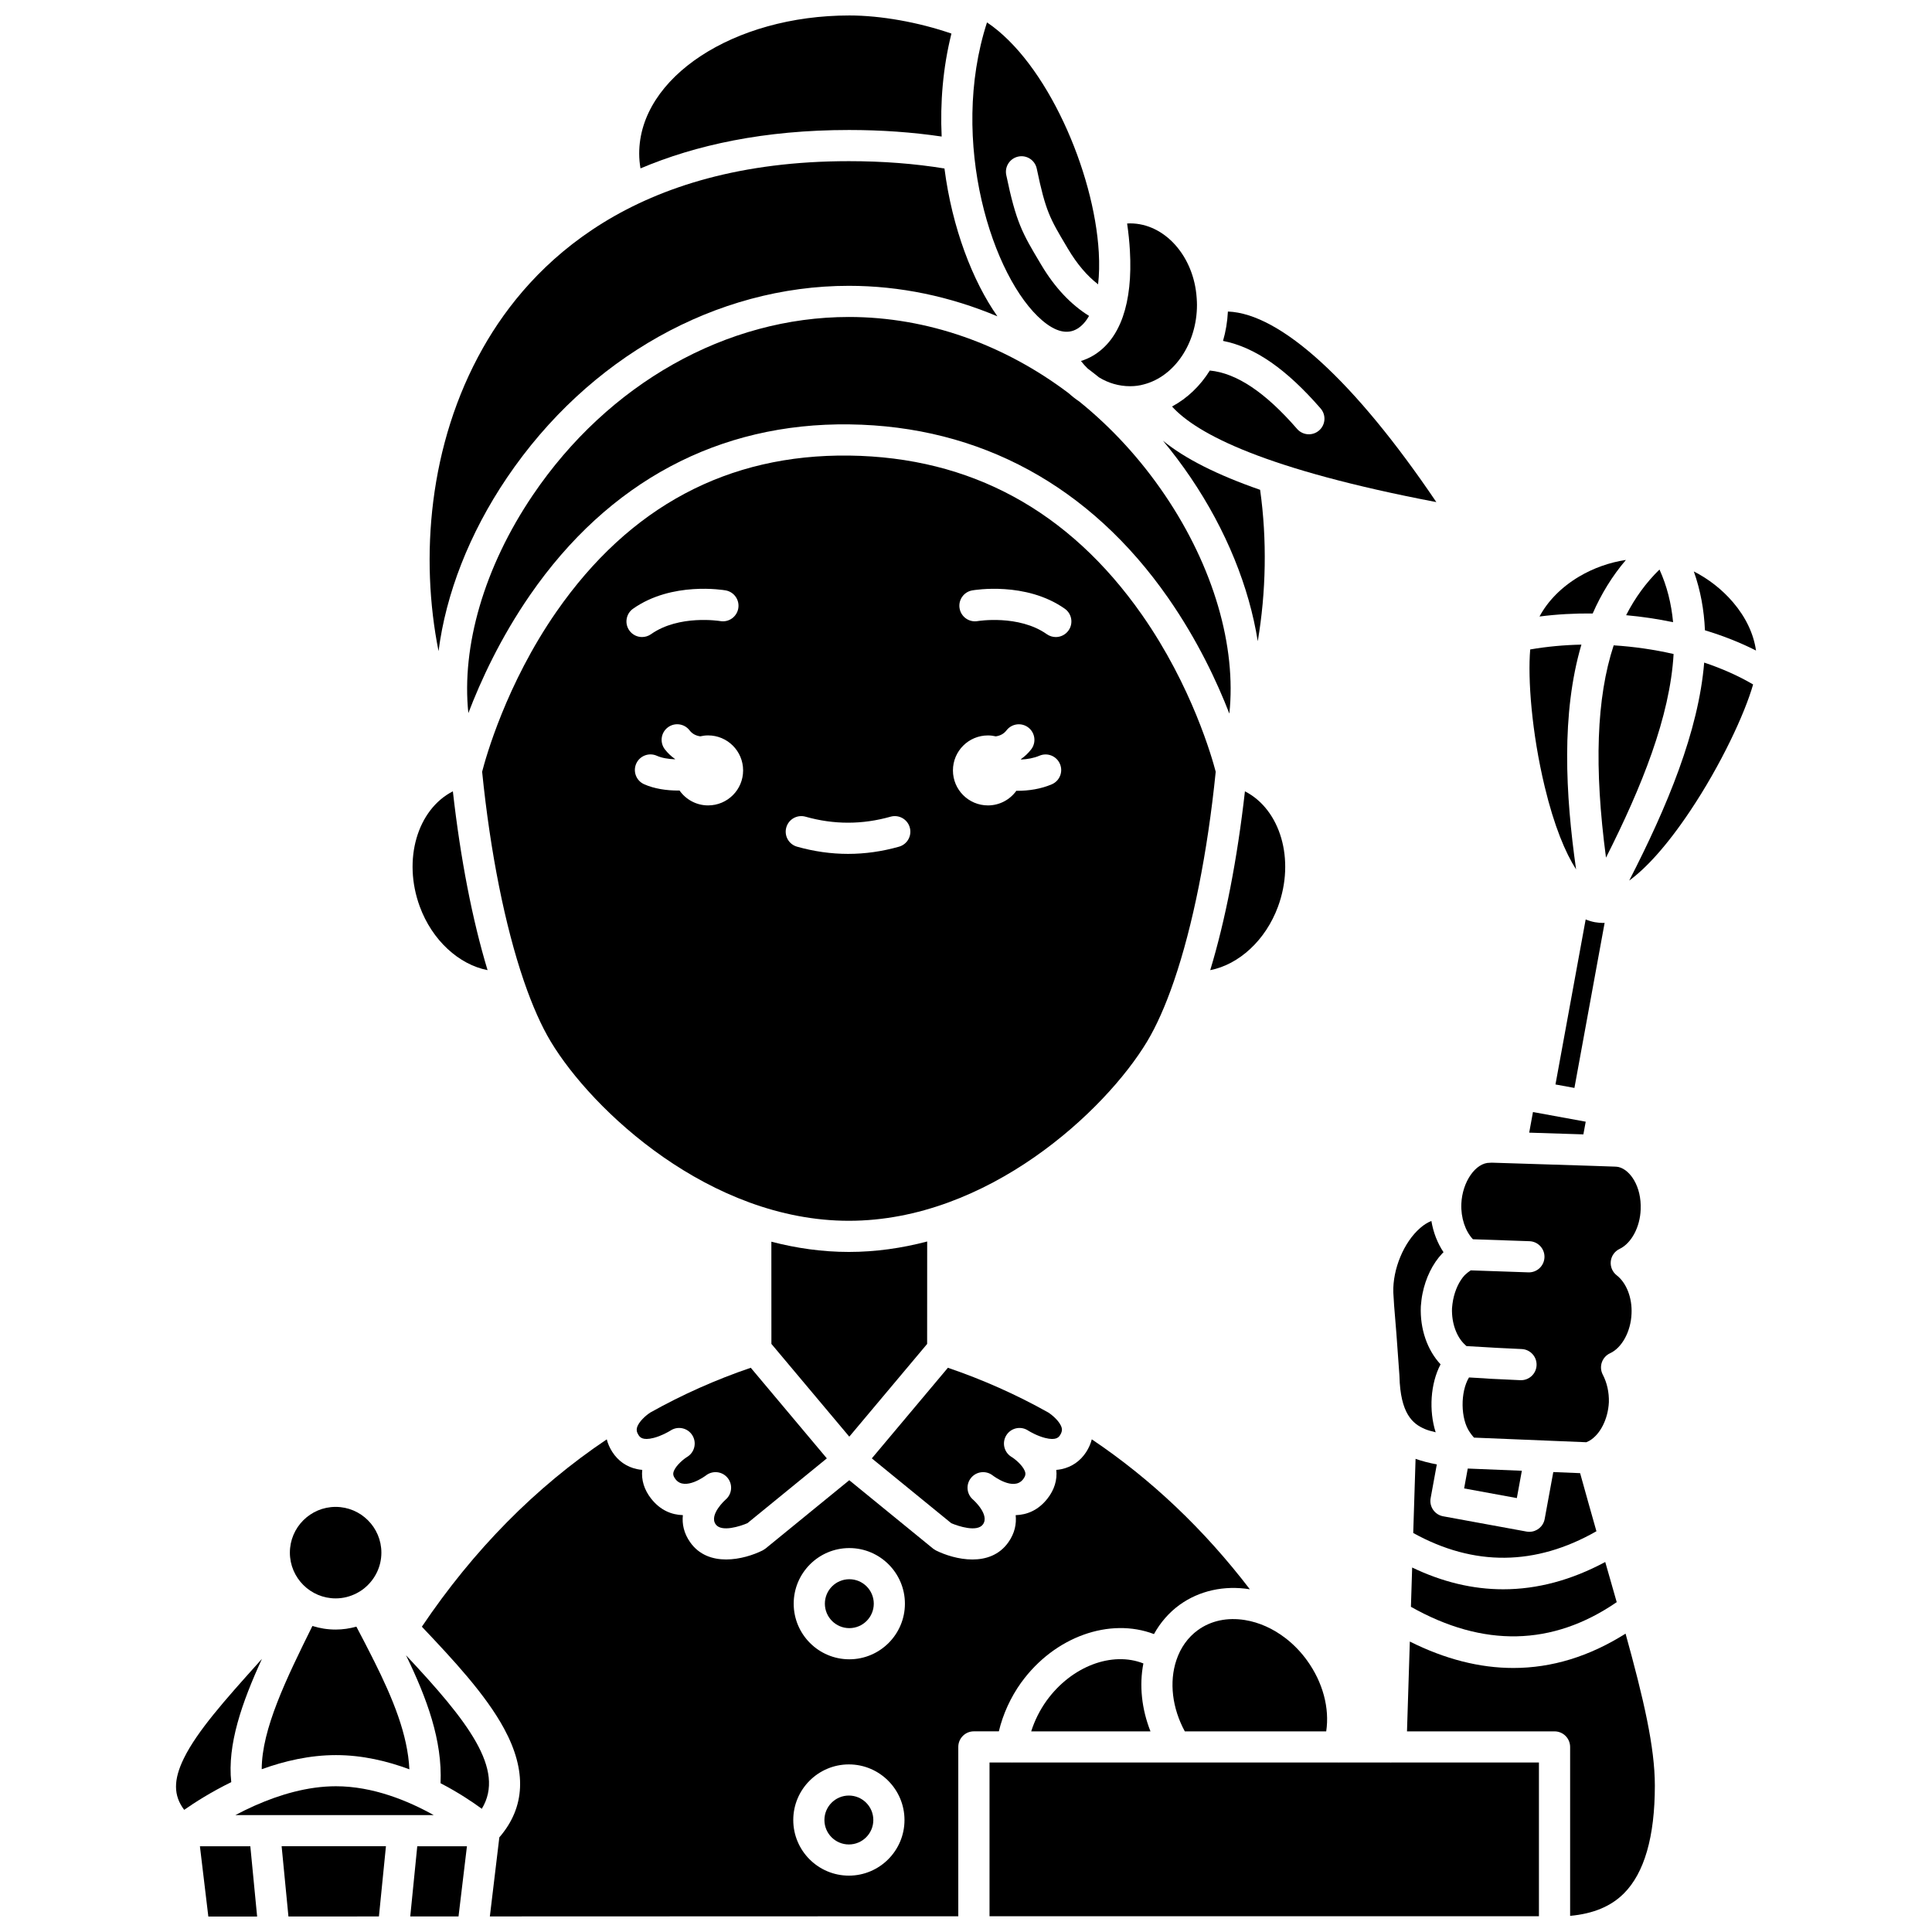
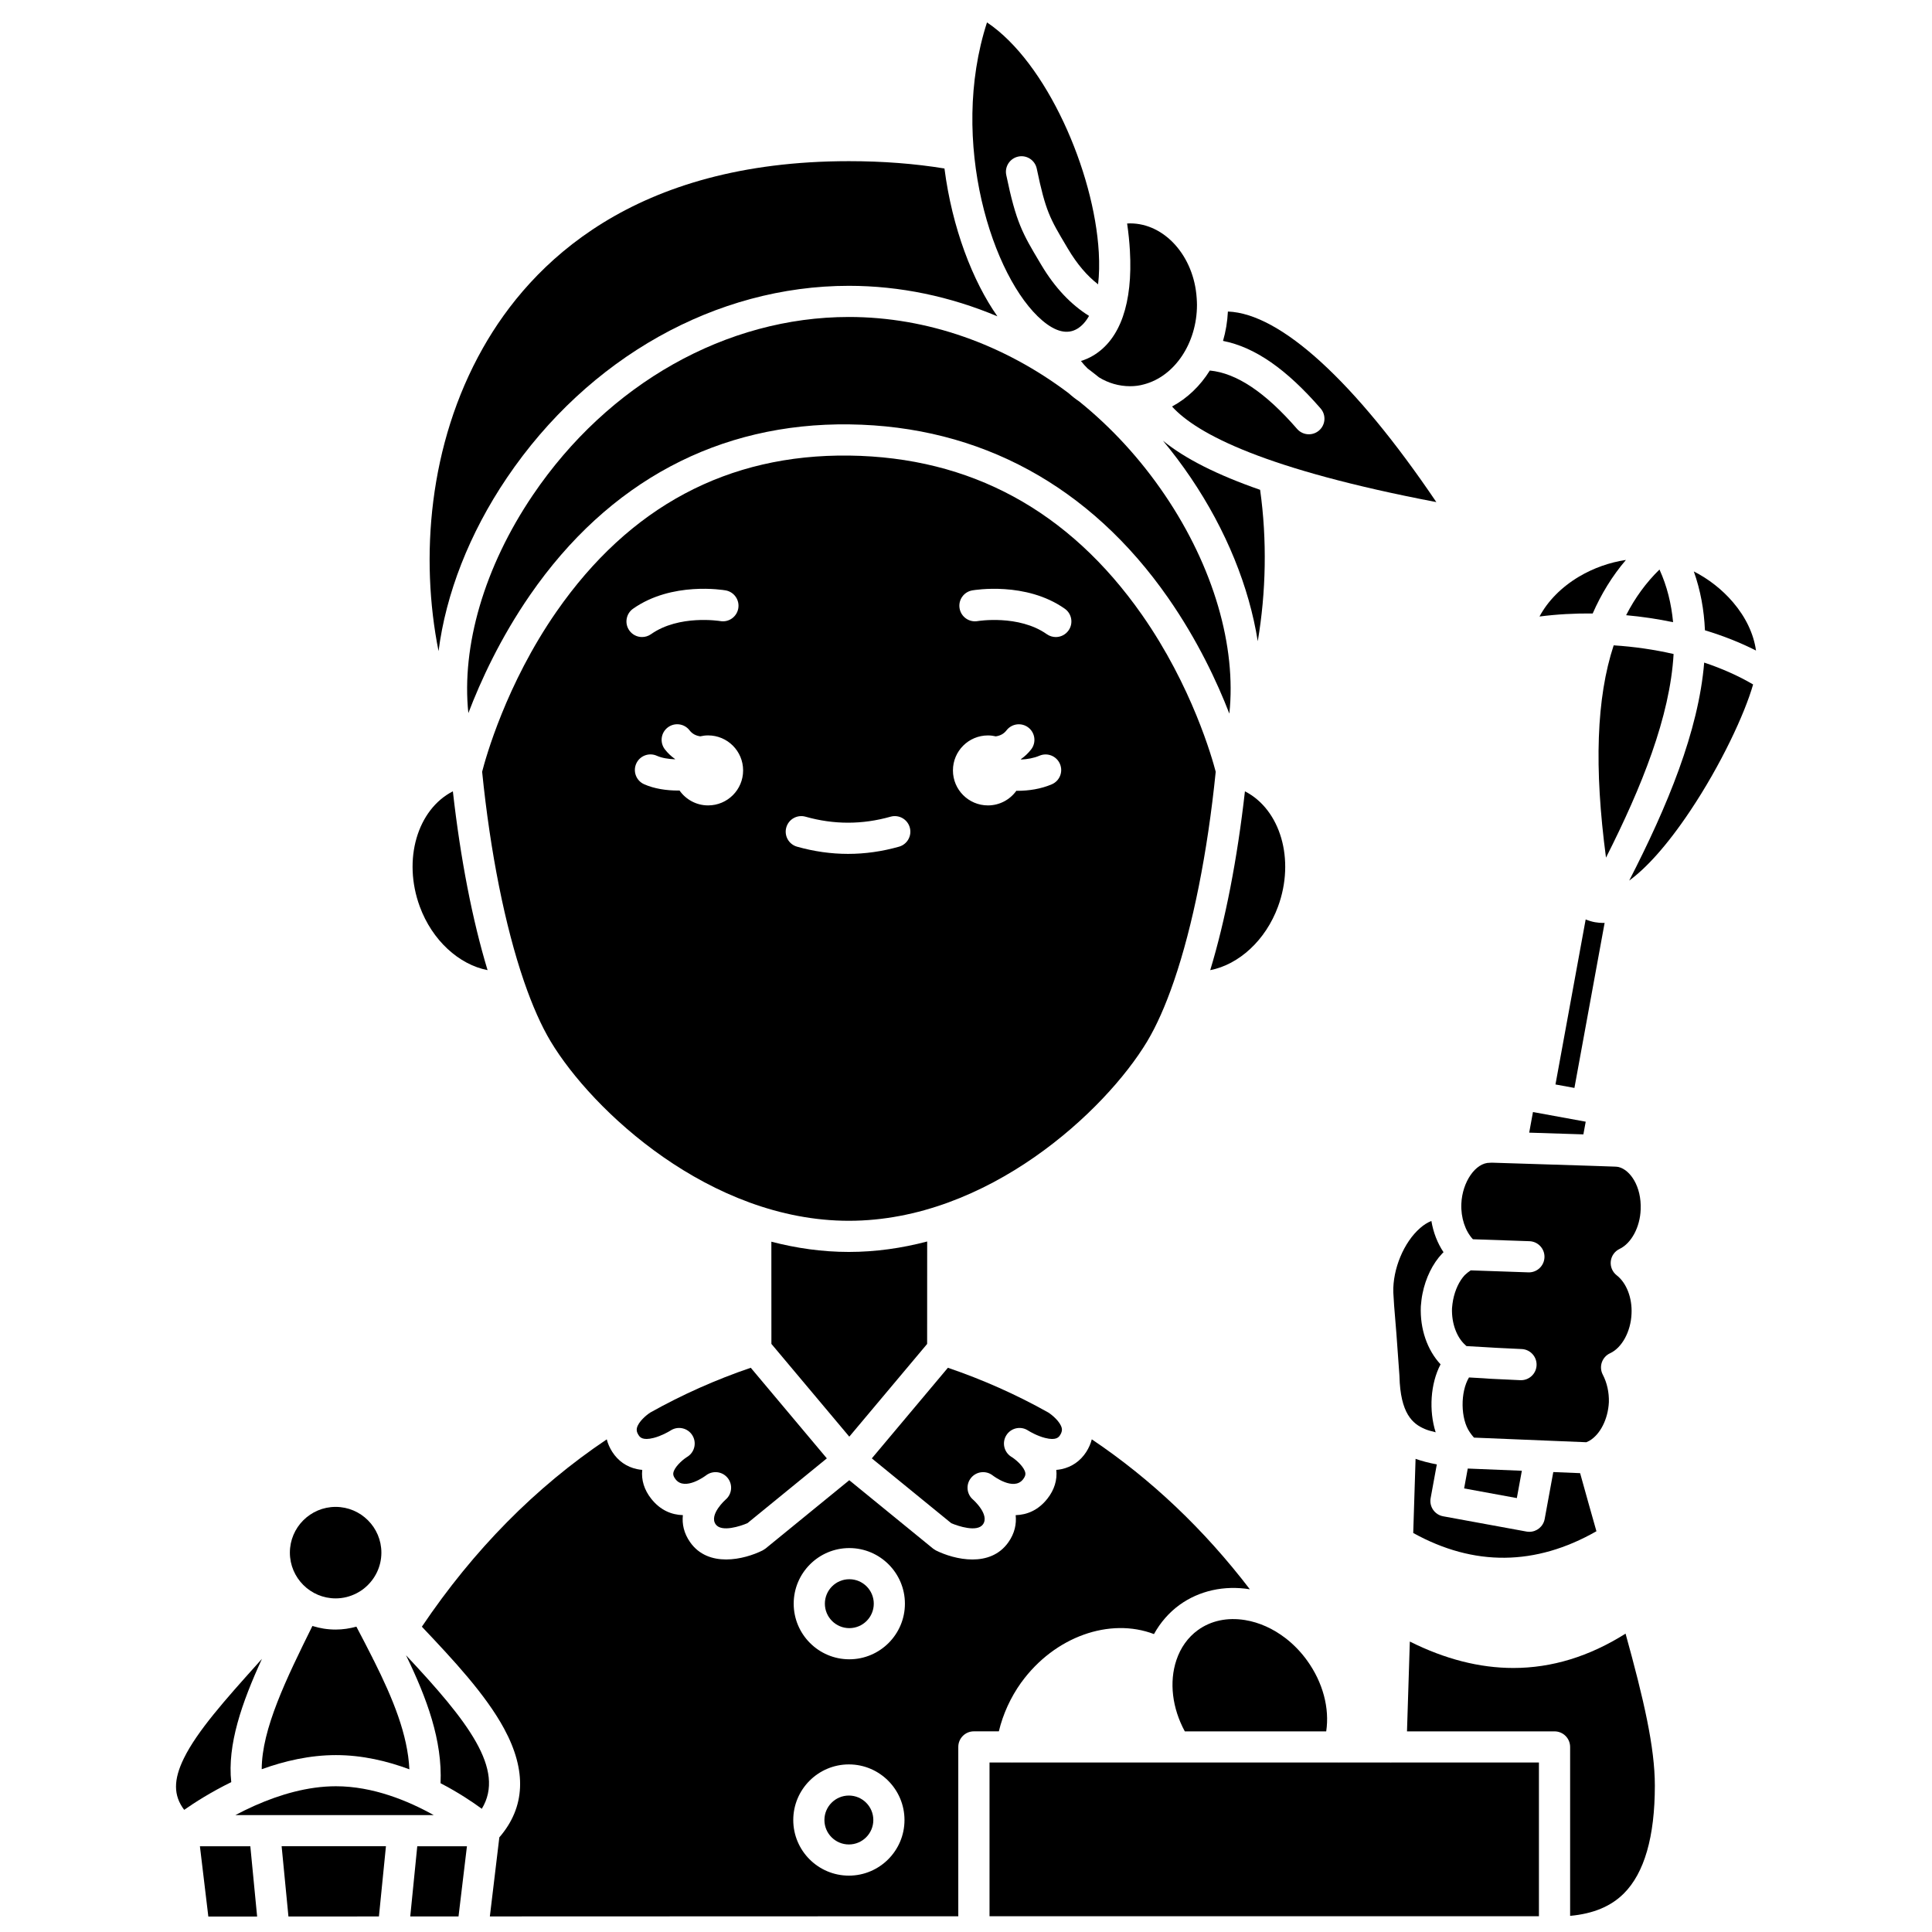
<svg xmlns="http://www.w3.org/2000/svg" width="800px" height="800px" version="1.1" viewBox="144 144 512 512">
  <defs>
    <clipPath id="g">
      <path d="m406 611h146v40.902h-146z" />
    </clipPath>
    <clipPath id="f">
      <path d="m218 633h29v18.902h-29z" />
    </clipPath>
    <clipPath id="e">
      <path d="m252 633h16v18.902h-16z" />
    </clipPath>
    <clipPath id="d">
      <path d="m255 525h221v126.9h-221z" />
    </clipPath>
    <clipPath id="c">
      <path d="m196 633h17v18.902h-17z" />
    </clipPath>
    <clipPath id="b">
-       <path d="m313 148.09h84v40.906h-84z" />
-     </clipPath>
+       </clipPath>
    <clipPath id="a">
      <path d="m516 576h67v75.902h-67z" />
    </clipPath>
  </defs>
  <path d="m416.32 523.02c0.051 0.031 0.133 0.082 0.242 0.152 0.469 0.285 2.312 1.359 4.359 1.887 3.027 0.785 3.695-0.246 4.012-0.742 0.562-0.875 0.539-1.434 0.441-1.867-0.379-1.672-2.551-3.484-3.578-4.129-8.449-4.738-17.383-8.715-26.594-11.848l-20.16 24.012 21.043 17.172c1.809 0.785 6.887 2.477 8.418 0.305 1.824-2.59-2.586-6.504-2.633-6.543-1.719-1.453-1.957-4.012-0.539-5.758s3.977-2.035 5.746-0.652c0.211 0.16 5.551 4.195 8.023 1.051 0.758-0.965 0.656-1.52 0.617-1.754-0.273-1.492-2.269-3.301-3.453-4.082-0.156-0.098-0.273-0.172-0.34-0.215-1.883-1.234-2.43-3.75-1.23-5.656 1.191-1.906 3.699-2.5 5.625-1.332z" />
  <path d="m333.66 547.96c1.531 2.172 6.609 0.48 8.418-0.305l21.043-17.172-20.16-24.012c-9.215 3.133-18.156 7.117-26.609 11.855-1.008 0.633-3.188 2.445-3.566 4.121-0.098 0.434-0.121 0.992 0.441 1.867 0.32 0.492 0.98 1.523 4.012 0.742 2.051-0.527 3.894-1.605 4.367-1.891 0.102-0.066 0.18-0.113 0.23-0.145 1.926-1.168 4.434-0.574 5.633 1.332 1.199 1.906 0.652 4.422-1.23 5.656-0.059 0.039-0.16 0.105-0.297 0.188-1.316 0.867-3.246 2.684-3.5 4.117-0.043 0.234-0.137 0.785 0.617 1.746 2.473 3.144 7.969-1.008 8.023-1.051 1.773-1.383 4.328-1.098 5.746 0.652 1.418 1.746 1.18 4.305-0.539 5.758-0.023 0.02-4.449 3.953-2.629 6.539z" />
  <path d="m520.37 469.43c-4.332 3.738-7.309 10.895-7.129 17.066l0.219 3.547 0.605 7.434 0.797 11.039c0.004 0.066 0.008 0.129 0.008 0.195 0.246 9.91 3.504 12.617 6.66 13.957 0.035 0.016 0.07 0.031 0.105 0.047 0.562 0.258 1.578 0.562 2.832 0.859-1.828-5.734-1.398-12.879 1.297-18.012-3.531-3.781-5.473-9.391-5.231-15.309 0.004-0.074 0.008-0.145 0.016-0.215 0.098-1.035 0.195-2.102 0.43-3.211 0.828-4.152 2.676-7.934 5.195-10.609 0.012-0.012 0.027-0.023 0.043-0.035 0.012-0.012 0.02-0.027 0.035-0.043 0.098-0.098 0.195-0.195 0.297-0.293-1.602-2.383-2.703-5.231-3.219-8.281-1.027 0.414-2.019 1.031-2.961 1.863z" />
  <path d="m389.7 500.16 0.012-27.152c-6.66 1.754-13.605 2.769-20.75 2.769-7.07 0-13.945-0.996-20.543-2.715l0.012 27.086 20.641 24.582z" />
  <path d="m490.86 259.09c-1.152 0-2.301-0.48-3.117-1.422-8.434-9.711-16.043-14.789-23.129-15.473-2.539 4.066-5.961 7.363-10.016 9.535 6.66 7.352 24.797 16.688 70.047 25.332-21.648-32.023-41.32-49.992-55.238-50.5-0.137 2.699-0.574 5.312-1.293 7.781 8.438 1.656 16.797 7.469 25.867 17.91 1.496 1.723 1.312 4.328-0.41 5.824-0.785 0.68-1.75 1.012-2.711 1.012z" />
  <path d="m477.32 313.93c2.207-13.023 2.484-26.875 0.625-40.121-11.438-3.981-19.969-8.297-25.75-13.02 2.582 3.109 5.043 6.367 7.352 9.781 9.461 13.973 15.488 29.004 17.773 43.359z" />
  <path d="m482.69 384.25c4.578-12.449 0.629-25.734-8.77-30.539-2.027 17.984-5.195 34.184-9.195 47.391 7.59-1.48 14.672-7.894 17.965-16.852z" />
-   <path d="m517.91 569.82c19.18 10.816 37.488 10.426 54.445-1.172 0.031-0.02 0.062-0.031 0.094-0.051-0.828-2.922-1.695-5.957-2.606-9.125-0.145-0.5-0.293-1.02-0.438-1.527-8.988 4.816-18.02 7.234-27.043 7.234-8.062 0-16.113-1.93-24.125-5.773z" />
  <path d="m448.02 419.97c2.484-4.144 4.836-9.465 6.996-15.719 0.031-0.109 0.07-0.215 0.113-0.32 4.953-14.469 8.875-33.887 11.047-55.406-0.91-3.504-6.281-22.652-19.551-41.605-19.309-27.578-45.406-41.77-77.582-42.188-32.145-0.402-58.23 13.508-77.594 41.391-13.352 19.227-18.777 38.867-19.68 42.398 2.172 21.512 6.094 40.93 11.043 55.398 0.043 0.113 0.082 0.223 0.117 0.336 2.156 6.25 4.508 11.57 6.992 15.715 11.031 18.383 42.246 47.551 79.051 47.551 36.801-0.004 68.016-29.168 79.047-47.551zm-137.25-108.9c-1.312-1.863-0.867-4.441 0.996-5.754 10.305-7.262 23.953-4.957 24.531-4.859 2.246 0.395 3.746 2.539 3.352 4.785-0.395 2.242-2.535 3.746-4.773 3.352-0.172-0.027-10.914-1.766-18.352 3.473-0.723 0.508-1.551 0.754-2.375 0.754-1.297 0.004-2.574-0.609-3.379-1.75zm20.895 46.371c-3.137 0-5.902-1.562-7.582-3.945-0.121 0-0.238 0.008-0.363 0.008-3.117 0-6.348-0.48-9.027-1.676-2.082-0.93-3.016-3.371-2.086-5.457 0.93-2.082 3.371-3.016 5.457-2.086 1.344 0.602 3.074 0.871 4.809 0.938 0.008-0.023 0.016-0.047 0.023-0.07-1.004-0.703-1.914-1.551-2.703-2.574-1.391-1.809-1.051-4.402 0.762-5.789 1.809-1.387 4.402-1.051 5.789 0.762 0.766 0.996 1.758 1.426 2.828 1.586 0.672-0.156 1.371-0.246 2.09-0.246 5.121 0 9.273 4.152 9.273 9.273 0.008 5.125-4.144 9.277-9.27 9.277zm50.59 10.938c-4.477 1.27-9.023 1.91-13.516 1.91-4.492 0-9.039-0.645-13.516-1.91-2.195-0.621-3.469-2.902-2.848-5.098 0.621-2.195 2.902-3.469 5.098-2.848 7.488 2.121 15.039 2.121 22.527 0 2.195-0.621 4.477 0.652 5.098 2.848 0.625 2.195-0.652 4.477-2.844 5.098zm40.469-16.523c-2.875 1.23-6.09 1.719-9.133 1.719-0.086 0-0.168-0.008-0.25-0.008-1.684 2.344-4.426 3.875-7.531 3.875-5.121 0-9.273-4.152-9.273-9.273 0-5.121 4.152-9.273 9.273-9.273 0.719 0 1.414 0.09 2.086 0.246 1.07-0.16 2.066-0.59 2.832-1.586 1.391-1.809 3.981-2.148 5.789-0.758 1.809 1.391 2.148 3.981 0.758 5.789-0.789 1.023-1.695 1.871-2.703 2.574 0.012 0.039 0.031 0.078 0.043 0.121 1.648-0.078 3.348-0.371 4.852-1.012 2.098-0.898 4.523 0.074 5.422 2.172 0.906 2.09-0.066 4.516-2.164 5.414zm4.453-40.785c-0.805 1.141-2.082 1.754-3.379 1.754-0.82 0-1.652-0.246-2.375-0.754-7.461-5.258-18.242-3.492-18.352-3.473-2.242 0.387-4.379-1.121-4.769-3.363-0.391-2.242 1.105-4.375 3.348-4.773 0.578-0.102 14.227-2.402 24.531 4.859 1.863 1.309 2.309 3.887 0.996 5.75z" />
  <path d="m430.04 250.42c-0.984-0.664-1.93-1.398-2.824-2.207-17.176-12.965-37.477-20.211-58.25-20.211-32.453 0-63.77 17.652-83.773 47.223-12.906 19.074-18.926 40.051-17.074 57.754 3.258-8.539 8.484-19.918 16.383-31.344 20.738-29.996 50.012-45.637 84.641-45.168 34.586 0.449 63.77 16.336 84.402 45.945 7.824 11.227 13.008 22.344 16.246 30.703 1.895-17.742-4.133-38.793-17.082-57.922-6.484-9.574-14.16-17.895-22.668-24.773z" />
  <path d="m524.77 532.09c-2.129-0.418-4.129-0.93-5.629-1.484l-0.621 19.652c16.086 8.902 32.402 8.75 48.551-0.461-1.375-4.836-2.824-9.977-4.324-15.395l-7.109-0.293-2.285 12.449c-0.367 1.992-2.102 3.387-4.059 3.387-0.246 0-0.496-0.023-0.75-0.066l-22.094-4.047c-2.242-0.41-3.727-2.562-3.316-4.805z" />
  <path d="m566.75 388.41c-0.012-0.004-0.02-0.004-0.027-0.008-0.016-0.004-0.031-0.004-0.047-0.008-0.84-0.152-1.66-0.406-2.457-0.734l-8.004 43.734 5.023 0.918 8.004-43.742c-0.137 0.004-0.277 0.016-0.418 0.016-0.68 0-1.352-0.059-2.016-0.176-0.02 0.004-0.039 0.004-0.059 0z" />
  <path d="m583.78 294.93c-3.535 3.453-6.477 7.473-8.84 12.105 4.211 0.383 8.387 1.004 12.445 1.852-0.457-4.894-1.605-9.57-3.606-13.957z" />
  <path d="m587.52 317.32c-5.117-1.176-10.473-1.953-15.879-2.297-4.586 13.941-5.207 32.344-2.035 56.258 9.48-18.746 16.973-37.367 17.914-53.961z" />
  <path d="m609.36 316.4c-0.625-4.414-2.691-8.809-6.098-12.801-2.883-3.379-6.469-6.168-10.383-8.164 1.773 4.992 2.715 10.207 2.949 15.598 4.82 1.457 9.379 3.254 13.531 5.367z" />
  <path d="m574.89 292.39c-4.273 0.633-8.574 2.133-12.406 4.406-4.672 2.773-8.293 6.469-10.5 10.586 4.609-0.594 9.348-0.855 14.098-0.805 2.25-5.125 5.141-9.898 8.809-14.188z" />
-   <path d="m561.68 374.4c-2.832-19.891-3.957-41.332 1.41-59.57-4.602 0.098-9.16 0.52-13.57 1.281-0.66 7.789 0.375 21.965 3.852 36.41 2.516 10.445 5.488 17.492 8.309 21.879z" />
  <path d="m461.44 576c-2.617 1.902-4.586 4.652-5.684 7.953-1.953 5.828-1.105 12.742 2.231 18.875h37.473c0.926-6.144-0.871-12.957-5.055-18.758-1.613-2.242-3.5-4.195-5.566-5.816-0.066-0.043-0.125-0.094-0.188-0.141-3.246-2.496-6.926-4.168-10.711-4.781-4.703-0.762-9.023 0.16-12.5 2.668z" />
  <path d="m532.43 500.54c0.066 0.066 0.133 0.129 0.203 0.188l5.117 0.293c0.008 0 0.016 0.004 0.027 0.004 0.012 0 0.023-0.004 0.031 0l2.688 0.16 6.785 0.328c2.277 0.109 4.035 2.047 3.926 4.324-0.105 2.211-1.934 3.93-4.121 3.93-0.066 0-0.137-0.004-0.203-0.004l-7.914-0.375c-0.043 0-0.082-0.004-0.121-0.008l-1.625-0.117h-0.004l-3.922-0.223c-2.324 3.856-2.266 11 0.219 14.527 0.031 0.043 0.062 0.09 0.094 0.137 0.223 0.348 0.633 0.859 1.004 1.281l29.773 1.223c0.262-0.117 0.512-0.234 0.781-0.367 2.894-1.66 4.977-5.758 5.199-10.238 0.07-2.594-0.488-5.152-1.617-7.309-0.523-1.004-0.617-2.176-0.25-3.246 0.367-1.07 1.152-1.945 2.18-2.418 3.156-1.453 5.496-5.758 5.691-10.469 0.207-4.191-1.332-8.176-3.926-10.188-1.133-0.879-1.727-2.281-1.574-3.707 0.152-1.426 1.035-2.668 2.328-3.285 3.137-1.496 5.438-5.801 5.594-10.465 0.25-6.098-2.777-10.496-5.852-11.242-0.203-0.047-0.602-0.094-0.965-0.105l-6.637-0.227-20.895-0.66h-0.02l-5.082-0.16c-0.168 0.02-0.34 0.027-0.508 0.027-3.762-0.07-7.324 5.051-7.566 10.879-0.152 3.676 1.031 7.215 3.066 9.387l14.98 0.516c2.231 0.078 3.988 1.91 3.988 4.125 0 0.047 0 0.098-0.004 0.148-0.078 2.231-1.91 3.988-4.125 3.988-0.047 0-0.098 0-0.145-0.004l-15.277-0.527c-0.566 0.375-1.105 0.789-1.594 1.273-1.449 1.562-2.543 3.887-3.074 6.555-0.137 0.66-0.211 1.418-0.289 2.215-0.137 3.926 1.199 7.641 3.496 9.711 0.047 0.039 0.09 0.078 0.137 0.125z" />
  <path d="m532.97 533.18-0.961 5.269 13.969 2.559 1.328-7.242z" />
  <path d="m564.23 441.26-0.387-0.07c-0.012-0.004-0.02 0-0.031-0.004-0.008-0.004-0.016-0.008-0.027-0.008l-13.059-2.391c-0.023-0.004-0.043-0.004-0.066-0.008-0.02-0.004-0.039-0.012-0.055-0.016l-0.352-0.062-1 5.465 14.359 0.457z" />
  <g clip-path="url(#g)">
    <path d="m512.6 611.1c-0.043 0-0.09 0-0.133-0.004-0.035 0-0.07-0.012-0.105-0.016h-13.465c-0.051 0.004-0.102 0.012-0.152 0.012-0.055 0-0.109-0.012-0.16-0.012h-42.895c-0.078 0-0.152 0.004-0.227 0h-43.191c-0.039 0-0.078 0.012-0.121 0.012-0.059 0-0.117-0.008-0.176-0.012h-5.742v40.746h145.6v-40.746h-39.066c-0.059 0.008-0.109 0.02-0.168 0.02z" />
  </g>
  <g clip-path="url(#f)">
    <path d="m220.44 651.89 23.98-0.008 1.859-18.609h-27.645z" />
  </g>
-   <path d="m421.36 594.69c-1.809 2.531-3.18 5.289-4.078 8.137h31.605c-2.336-5.902-3.008-12.191-1.879-18-8.25-3.258-18.988 0.676-25.648 9.863z" />
  <g clip-path="url(#e)">
    <path d="m252.72 651.88 12.793-0.004 2.231-18.602h-13.164z" />
  </g>
  <path d="m213.42 583.61c-0.453 0.508-0.914 1.02-1.363 1.523-8.125 9.062-15.801 17.621-19.336 24.855-2.773 5.672-2.793 9.828 0.09 13.641 2.719-1.902 7.074-4.703 12.477-7.344-1.078-9.895 2.769-20.961 8.133-32.676z" />
  <path d="m242.77 583.46c-0.008-0.016-0.008-0.031-0.016-0.047-1.367-2.719-2.816-5.496-4.309-8.336-1.754 0.492-3.59 0.773-5.496 0.773-2.144 0-4.215-0.336-6.156-0.953-6.957 14.043-13.434 27.379-13.434 37.965 6.012-2.176 12.746-3.742 19.676-3.742 6.965 0 13.594 1.578 19.453 3.769-0.441-9.195-4.309-18.625-9.41-28.832-0.121-0.191-0.227-0.391-0.309-0.598z" />
  <path d="m211.75 622.41c-0.117 0.062-0.242 0.113-0.367 0.16-1.777 0.793-3.453 1.625-5.012 2.453h52.574c-6.781-3.789-16.094-7.648-25.918-7.648-7.559 0-15 2.269-21.277 5.035z" />
  <path d="m260.75 616.57c4.664 2.418 8.426 4.941 10.934 6.777 6.32-10.422-3.738-23.25-20.078-40.672 5.535 11.418 9.656 22.562 9.145 33.895z" />
  <path d="m369.08 562.51c-3.574 0-6.481 2.906-6.481 6.481s2.906 6.481 6.481 6.481 6.481-2.906 6.481-6.481-2.906-6.481-6.481-6.481z" />
  <g clip-path="url(#d)">
    <path d="m414.65 589.87c8.855-12.211 23.496-17.27 35.164-12.824 1.695-3.066 3.984-5.703 6.777-7.734 5.219-3.766 11.836-5.231 18.633-4.137-12.141-15.867-26.16-29.172-41.887-39.738-0.297 1.148-0.781 2.273-1.477 3.352-1.547 2.394-3.809 3.969-6.543 4.547-0.461 0.098-0.926 0.164-1.387 0.203 0.289 2.664-0.516 5.285-2.356 7.621-2.441 3.102-5.434 4.281-8.41 4.371 0.242 2.32-0.238 4.781-1.93 7.18-2.406 3.414-5.965 4.566-9.539 4.566-3.613 0-7.234-1.184-9.68-2.402-0.023-0.012-0.043-0.027-0.066-0.043-0.16-0.086-0.316-0.188-0.469-0.297-0.066-0.047-0.141-0.086-0.203-0.141-0.008-0.008-0.02-0.012-0.027-0.02l-22.184-18.102-22.188 18.105c-0.008 0.008-0.02 0.012-0.031 0.02-0.062 0.051-0.137 0.09-0.203 0.137-0.152 0.109-0.309 0.211-0.469 0.297-0.023 0.012-0.043 0.027-0.062 0.039-2.445 1.223-6.066 2.402-9.68 2.402-3.57 0-7.133-1.152-9.535-4.566-1.691-2.398-2.172-4.859-1.93-7.18-2.977-0.09-5.969-1.27-8.41-4.371-1.836-2.336-2.644-4.957-2.356-7.621-0.461-0.039-0.926-0.105-1.387-0.203-2.734-0.578-4.996-2.152-6.543-4.547-0.691-1.074-1.18-2.195-1.473-3.34-18.859 12.656-35.297 29.301-49 49.648 8.387 8.855 16.898 17.98 21.793 27.012 6.059 11.18 5.621 20.863-1.262 28.816l-2.512 20.953 124.14-0.043v-44.879c0-2.281 1.848-4.129 4.129-4.129h6.621c1.086-4.551 3.094-8.977 5.934-12.953zm-45.688 51.191c-8.129 0-14.738-6.613-14.738-14.738 0-8.129 6.613-14.738 14.738-14.738 8.129 0 14.738 6.613 14.738 14.738 0.004 8.129-6.609 14.738-14.738 14.738zm0.113-57.332c-8.129 0-14.738-6.613-14.738-14.738 0-8.129 6.613-14.738 14.738-14.738 8.129 0 14.738 6.613 14.738 14.738s-6.609 14.738-14.738 14.738z" />
  </g>
  <path d="m368.96 619.84c-3.574 0-6.481 2.906-6.481 6.481 0 3.574 2.906 6.481 6.481 6.481 3.574 0 6.481-2.906 6.481-6.481 0-3.574-2.906-6.481-6.481-6.481z" />
  <g clip-path="url(#c)">
    <path d="m196.98 633.28 2.231 18.625 12.93-0.004-1.801-18.621z" />
  </g>
  <path d="m273.21 401.1c-4-13.207-7.168-29.406-9.195-47.391-9.398 4.805-13.348 18.086-8.77 30.539 3.293 8.957 10.371 15.371 17.965 16.852z" />
  <path d="m278.35 270.6c21.543-31.844 55.418-50.855 90.613-50.855 13.523 0 26.848 2.82 39.359 8.082-6.566-9.34-12-23.426-14.031-39.176-7.887-1.289-16.387-1.941-25.316-1.941-57.035 0-84.238 26.941-97.012 49.543-14.43 25.523-16.672 55.668-11.742 80.301 1.934-15.129 8.102-31.133 18.129-45.953z" />
  <path d="m575.76 377.36c4.289-3.125 9.797-8.941 16.18-18.5 8.172-12.234 14.449-25.734 16.652-33.473-3.879-2.281-8.258-4.223-12.965-5.797-1.504 18.215-9.734 38.039-19.867 57.77z" />
  <g clip-path="url(#b)">
    <path d="m368.98 178.45c8.602 0 16.836 0.59 24.57 1.734-0.418-8.934 0.316-18.199 2.59-27.285-8.656-2.992-18.703-4.801-27.039-4.801-30.719 0-55.707 16.414-55.707 36.59 0 1.32 0.121 2.633 0.344 3.938 14.672-6.215 32.809-10.176 55.242-10.176z" />
  </g>
  <path d="m232.95 567.59c1.977 0 3.836-0.484 5.484-1.328 0.012-0.008 0.023-0.016 0.039-0.023 0.027-0.016 0.055-0.02 0.082-0.031 0.715-0.375 1.391-0.816 2.016-1.324 0.027-0.023 0.043-0.055 0.07-0.078 0.051-0.047 0.105-0.074 0.156-0.117 2.609-2.227 4.273-5.531 4.273-9.223 0-6.688-5.441-12.125-12.125-12.125-6.688 0-12.125 5.441-12.125 12.125 0.004 6.684 5.445 12.125 12.129 12.125z" />
  <g clip-path="url(#a)">
    <path d="m545.05 586.03c-8.949 0-18.109-2.34-27.43-7.004l-0.75 23.805h39.102c2.281 0 4.129 1.848 4.129 4.129v44.762c6.082-0.555 10.762-2.481 14.195-5.891 5.481-5.441 8.258-15.074 8.258-28.625 0-10.184-2.957-22.914-7.762-40.277-9.609 6.062-19.543 9.102-29.742 9.102z" />
  </g>
  <path d="m433.74 238.21c-1.066 0.641-2.164 1.121-3.281 1.453 0.551 0.711 1.141 1.375 1.766 1.984 1.016 0.766 2.019 1.551 3.012 2.352 2.477 1.52 5.285 2.352 8.258 2.352 1.32 0 2.523-0.164 3.684-0.496 8.172-2.148 14.031-10.992 14.031-21.059 0-0.582-0.035-1.133-0.07-1.711l-0.008-0.109c-0.727-11.078-8.473-19.777-17.641-19.777-0.266 0-0.527 0.016-0.793 0.031 0.355 2.445 0.605 4.852 0.738 7.188 0.801 13.902-2.555 23.512-9.695 27.793z" />
  <path d="m420.21 228.93c3.551 3.019 6.676 3.758 9.273 2.199 1.23-0.738 2.273-1.898 3.125-3.414-4.844-3.019-9.098-7.531-12.656-13.516l-0.41-0.688c-4.551-7.637-6.254-10.496-8.875-23.137-0.465-2.234 0.973-4.418 3.203-4.883 2.238-0.469 4.418 0.973 4.883 3.203 2.34 11.285 3.516 13.254 7.883 20.586l0.41 0.691c2.394 4.027 5.031 7.117 7.961 9.379 0.293-2.519 0.359-5.356 0.184-8.461-1.223-21.457-13.82-50.371-29.625-60.949-10.215 31.555 1.512 67.832 14.645 78.988z" />
</svg>